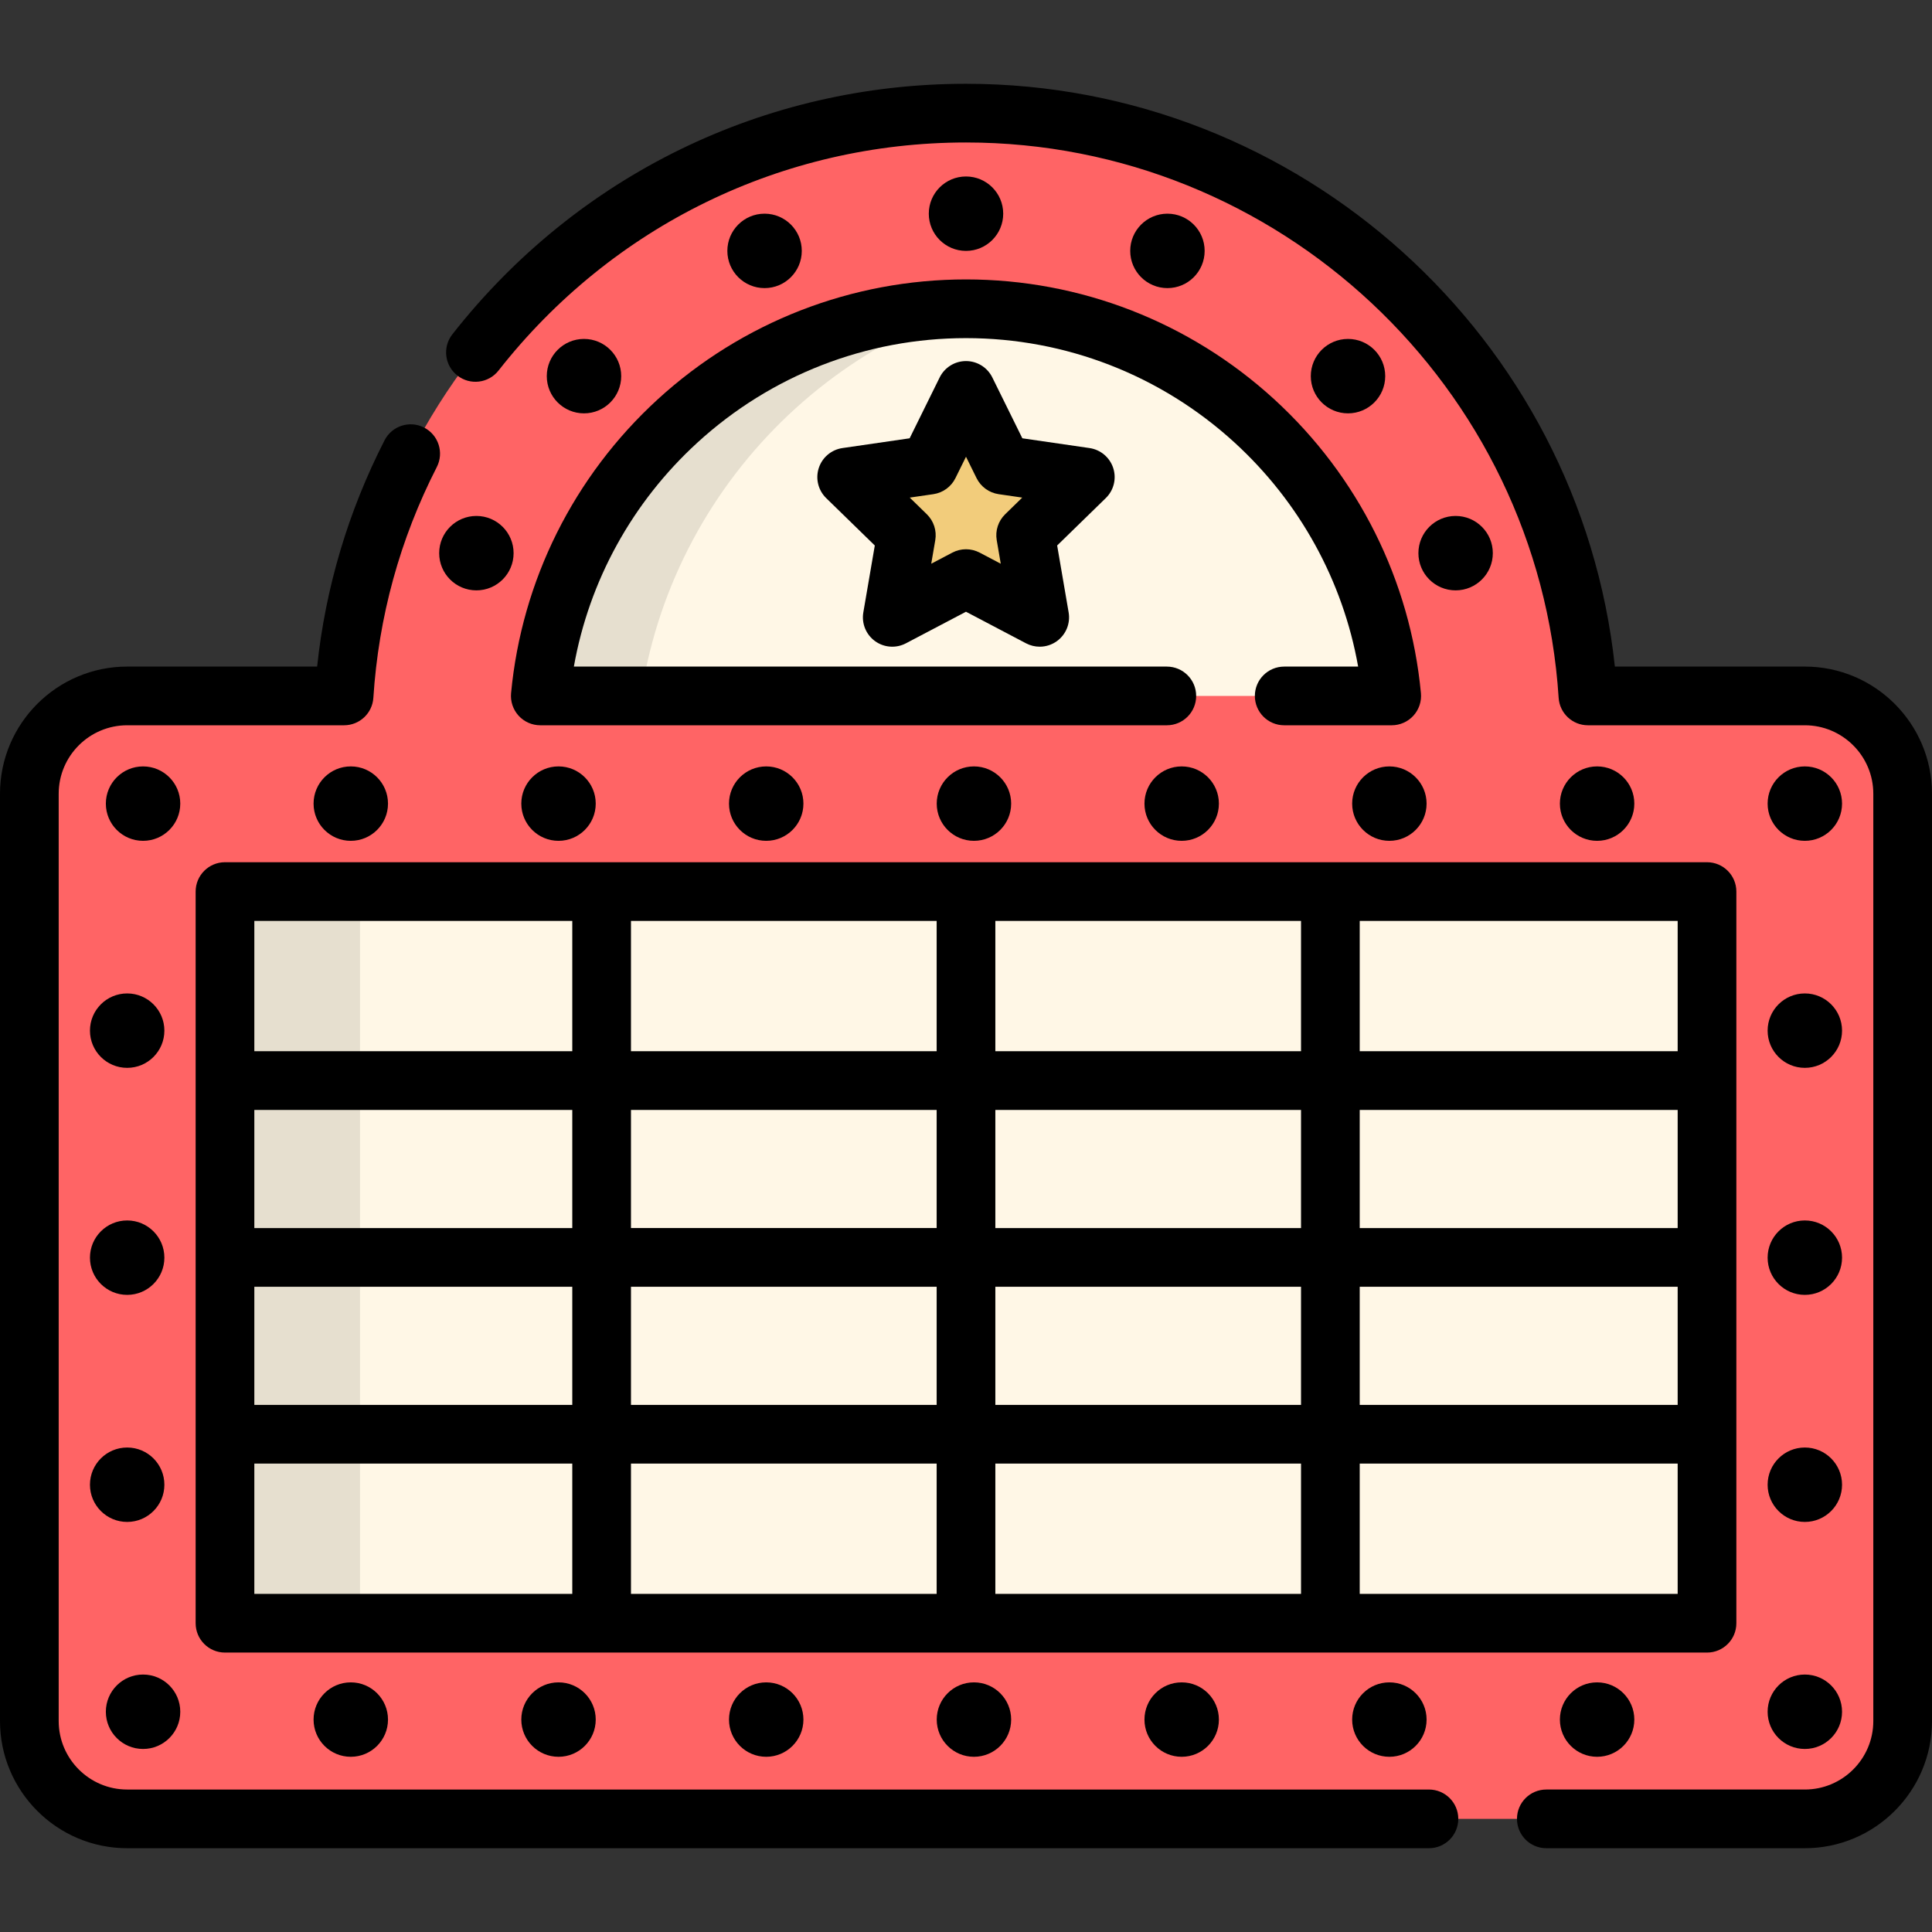
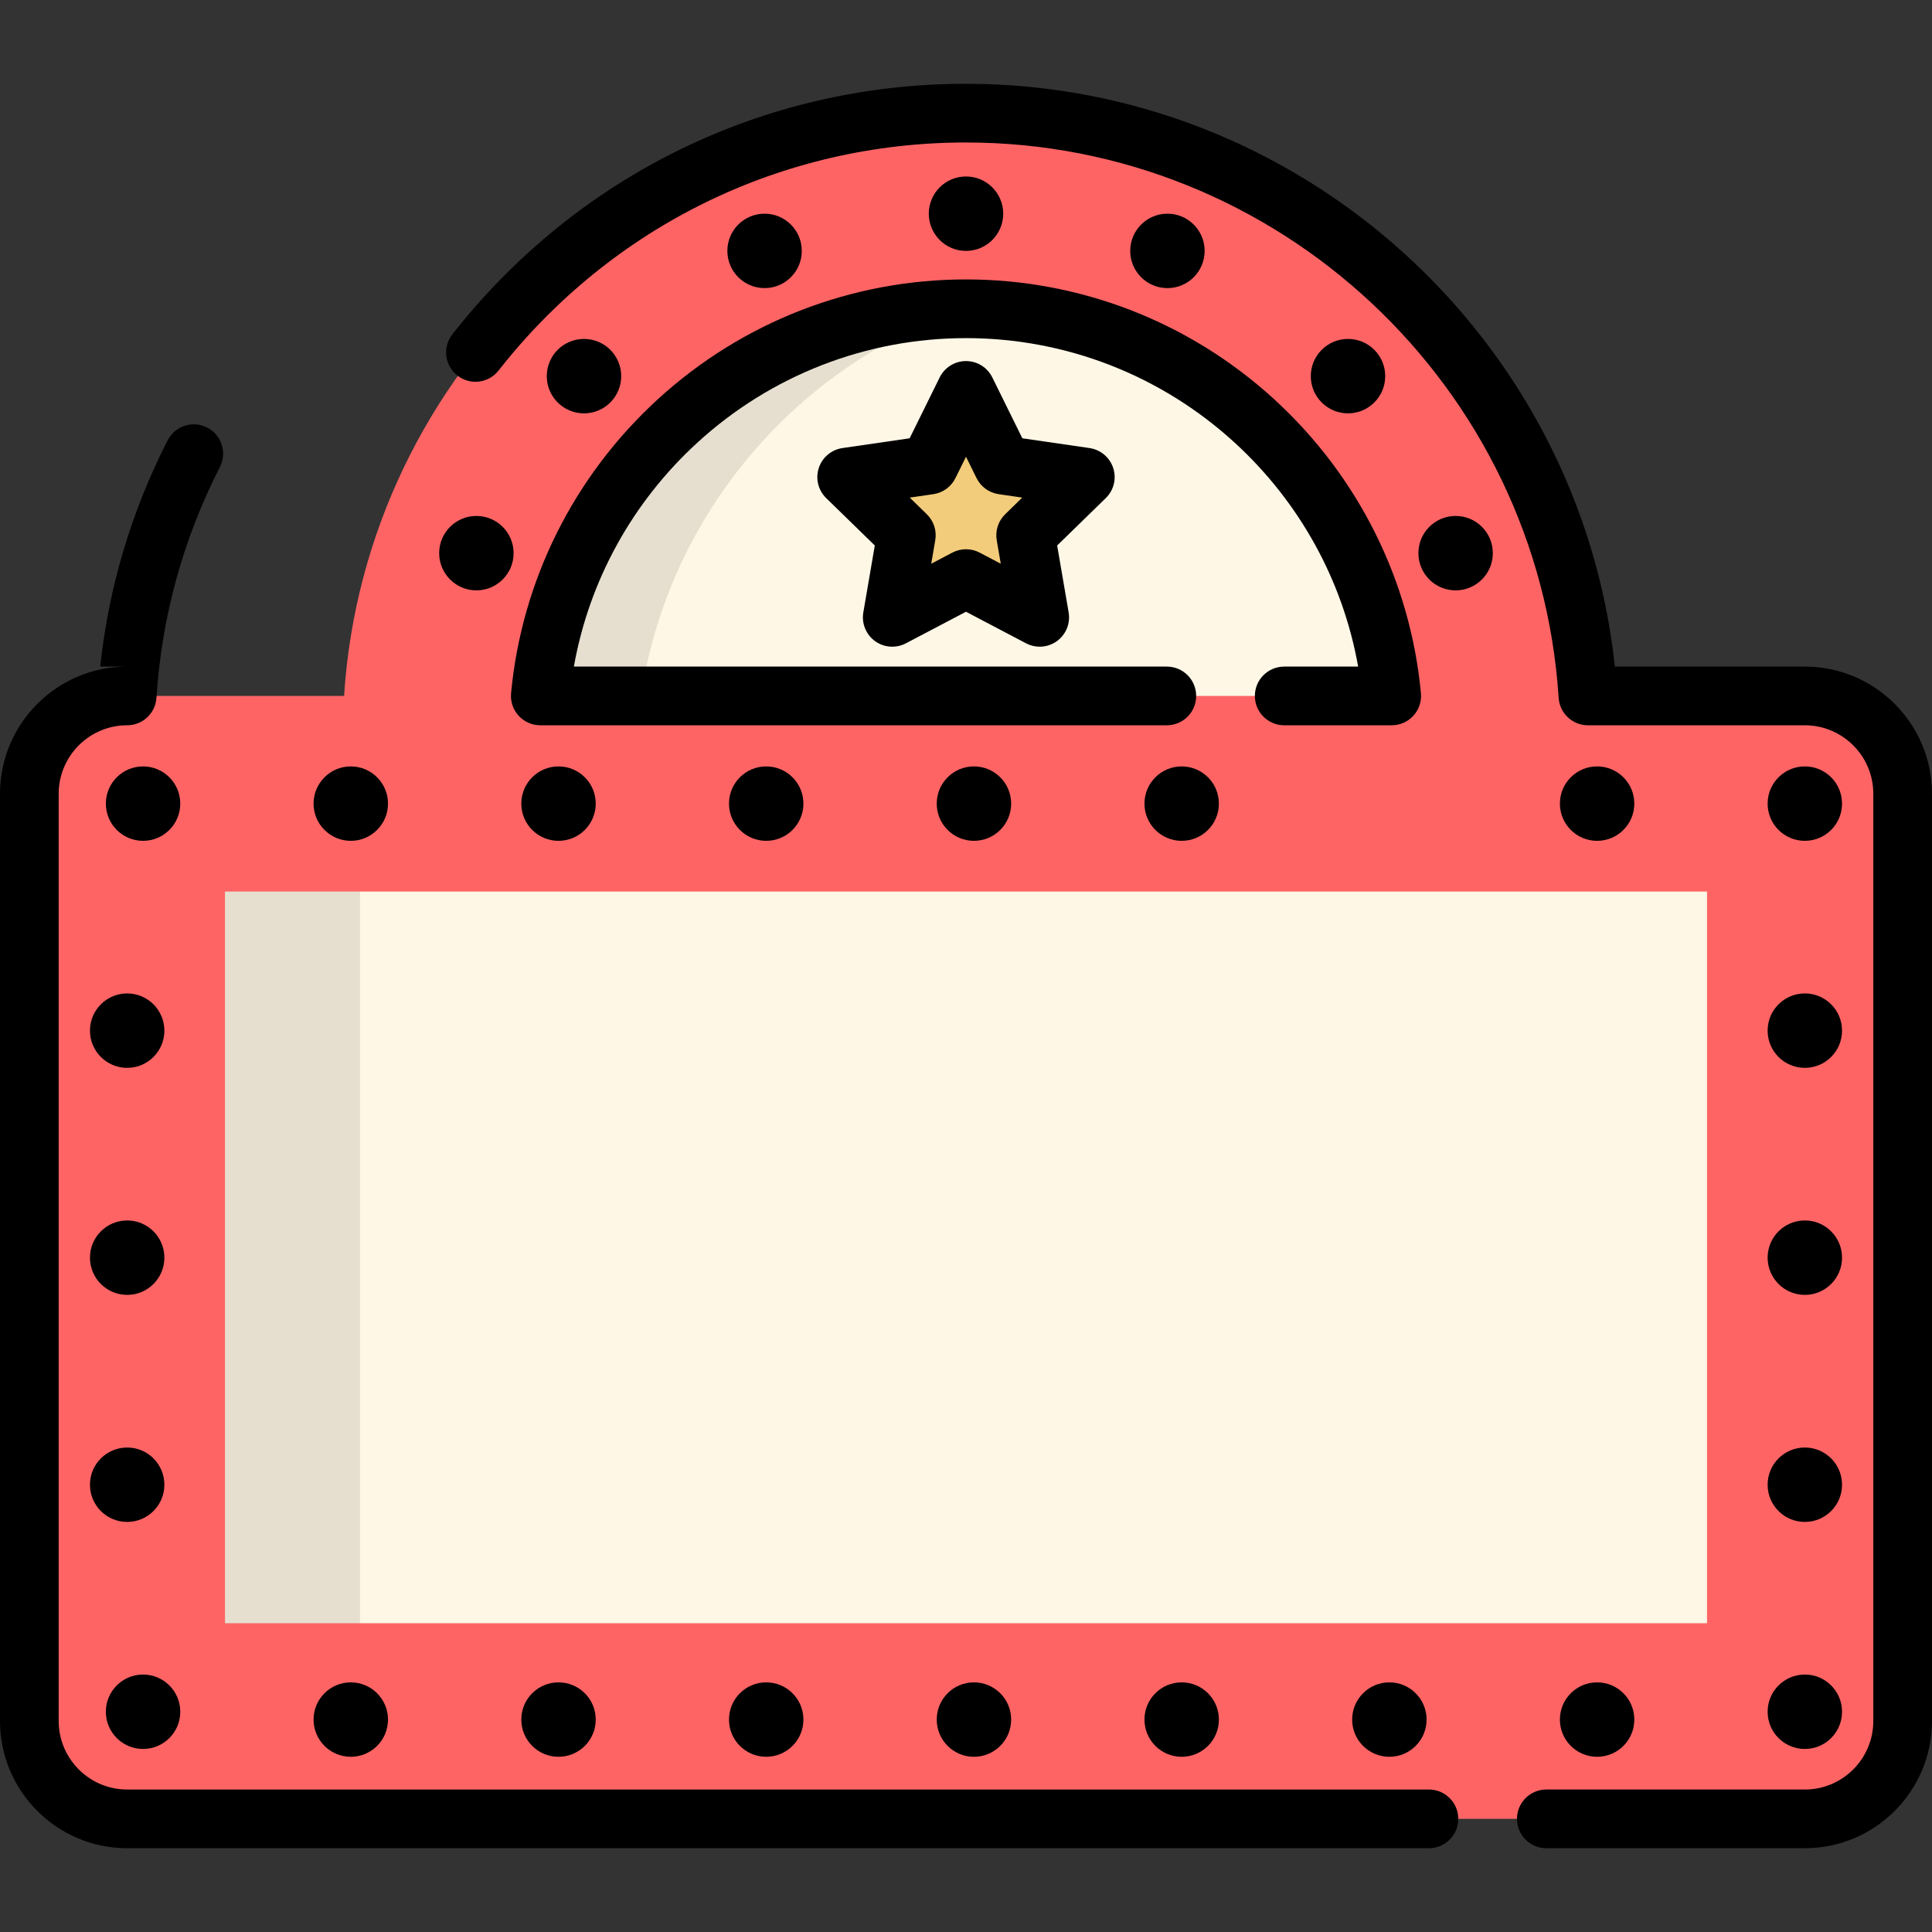
<svg xmlns="http://www.w3.org/2000/svg" version="1.1" id="Layer_1" x="0px" y="0px" viewBox="0 0 512 512" style="enable-background:new 0 0 512 512;" xml:space="preserve">
  <rect x="0" y="0" width="512" height="512" fill="#333333" stroke="none" />
  <rect x="43.562" y="228.345" style="fill:#FFF7E6;" width="424.877" height="209.753" />
  <rect x="43.562" y="228.345" style="opacity:0.1;enable-background:new    ;" width="51.847" height="209.753" />
  <path style="fill:#FFF7E6;" d="M256.001,74.714c67.034,0,122.286,51.382,128.46,116.827H127.54  C133.714,126.095,188.965,74.714,256.001,74.714z" />
  <path style="opacity:0.1;enable-background:new    ;" d="M276.739,76.386c-6.754-1.096-13.68-1.673-20.739-1.673  c-67.034,0-122.286,51.382-128.461,116.828h41.478C174.541,132.987,219.354,85.698,276.739,76.386z" />
  <path style="fill:#FF6465;" d="M478.3,184.429h-57.483C415.27,98.332,343.474,29.98,256.001,29.98S96.73,98.332,91.183,184.429  H33.701c-14.317,0-25.924,11.606-25.924,25.924v245.745c0,14.317,11.607,25.924,25.924,25.924h444.6  c14.318,0,25.924-11.606,25.924-25.924V210.352C504.224,196.035,492.617,184.429,478.3,184.429z M256.001,81.827  c58.871,0,107.394,45.125,112.816,102.601H143.183C148.605,126.951,197.129,81.827,256.001,81.827z M452.377,430.173H59.624V236.275  h392.753V430.173z" />
  <polygon style="fill:#F2CC7B;" points="256.001,103.465 265.771,123.264 287.619,126.438 271.81,141.849 275.542,163.608   256.001,153.335 236.458,163.608 240.19,141.849 224.381,126.438 246.229,123.264 " />
-   <path d="M386.461,482.02c0-4.295-3.481-7.777-7.777-7.777H33.701c-10.005,0-18.147-8.141-18.147-18.147V210.351  c0-10.005,8.141-18.146,18.147-18.146h57.483c4.101,0,7.497-3.184,7.76-7.277c1.382-21.458,7.041-42.038,16.816-61.163  c1.955-3.824,0.439-8.51-3.386-10.465c-3.824-1.954-8.509-0.439-10.465,3.386c-9.637,18.857-15.635,38.995-17.867,59.965H33.701  C15.119,176.65,0,191.769,0,210.351v245.745c0,18.582,15.119,33.701,33.701,33.701h344.984  C382.979,489.797,386.461,486.316,386.461,482.02z" />
+   <path d="M386.461,482.02c0-4.295-3.481-7.777-7.777-7.777H33.701c-10.005,0-18.147-8.141-18.147-18.147V210.351  c0-10.005,8.141-18.146,18.147-18.146c4.101,0,7.497-3.184,7.76-7.277c1.382-21.458,7.041-42.038,16.816-61.163  c1.955-3.824,0.439-8.51-3.386-10.465c-3.824-1.954-8.509-0.439-10.465,3.386c-9.637,18.857-15.635,38.995-17.867,59.965H33.701  C15.119,176.65,0,191.769,0,210.351v245.745c0,18.582,15.119,33.701,33.701,33.701h344.984  C382.979,489.797,386.461,486.316,386.461,482.02z" />
  <path d="M137.431,189.663c1.473,1.62,3.562,2.543,5.752,2.543H309.22c4.296,0,7.777-3.482,7.777-7.777s-3.481-7.777-7.777-7.777  H152.081c4.035-22.716,15.462-43.54,32.72-59.341c19.512-17.867,44.799-27.706,71.201-27.706c26.401,0,51.687,9.84,71.2,27.705  c17.258,15.802,28.685,36.625,32.72,59.342h-19.593c-4.296,0-7.777,3.482-7.777,7.777s3.481,7.777,7.777,7.777h28.49  c2.189,0,4.277-0.923,5.752-2.543c1.473-1.62,2.196-3.785,1.991-5.965c-2.815-29.844-16.614-57.495-38.855-77.86  C315.317,85.339,286.3,74.05,256.001,74.05c-30.301,0-59.316,11.289-81.704,31.787c-22.241,20.365-36.041,48.016-38.856,77.86  C135.235,185.878,135.958,188.043,137.431,189.663z" />
-   <path d="M460.153,430.173V236.275c0-4.295-3.481-7.777-7.777-7.777H59.624c-4.295,0-7.777,3.482-7.777,7.777v193.898  c0,4.295,3.482,7.777,7.777,7.777h392.752C456.672,437.95,460.153,434.469,460.153,430.173z M444.599,325.448H360.34v-31.306h84.259  L444.599,325.448L444.599,325.448z M344.786,325.448h-81.008v-31.306h81.008V325.448z M263.778,278.587v-34.534h81.008v34.534  H263.778z M248.223,278.587h-81.009v-34.534h81.009V278.587z M248.223,294.141v31.306h-81.009v-31.306H248.223z M151.661,325.448  h-84.26v-31.306h84.26V325.448z M67.401,341.002h84.26v31.305h-84.26V341.002z M167.215,341.002h81.009v31.305h-81.009V341.002z   M248.223,387.861v34.534h-81.009v-34.534L248.223,387.861L248.223,387.861z M263.778,387.861h81.008v34.534h-81.008V387.861z   M263.778,372.307v-31.305h81.008v31.305H263.778z M360.34,341.002h84.259v31.305H360.34V341.002z M444.599,278.587H360.34v-34.534  h84.259L444.599,278.587L444.599,278.587z M151.661,244.053v34.534h-84.26v-34.534L151.661,244.053L151.661,244.053z   M67.401,387.861h84.26v34.534h-84.26V387.861z M360.34,422.396v-34.534h84.259v34.534H360.34z" />
  <path d="M409.793,489.797h68.507c18.583,0,33.701-15.119,33.701-33.701V210.351c0-18.582-15.118-33.701-33.701-33.701h-50.344  c-9.311-87.18-83.473-154.447-171.955-154.447c-53.412,0-103.027,24.2-136.121,66.395c-2.65,3.38-2.059,8.269,1.32,10.919  c3.379,2.651,8.269,2.059,10.919-1.32c30.126-38.41,75.279-60.44,123.882-60.44c82.752,0,151.739,64.645,157.056,147.171  c0.263,4.093,3.659,7.277,7.76,7.277h57.482c10.005,0,18.147,8.141,18.147,18.146v245.745c0,10.005-8.141,18.146-18.147,18.146  h-68.507c-4.296,0-7.777,3.482-7.777,7.777C402.016,486.316,405.497,489.797,409.793,489.797z" />
  <circle cx="33.701" cy="393.468" r="9.861" />
  <circle cx="33.701" cy="333.294" r="9.861" />
  <circle cx="33.701" cy="273.131" r="9.861" />
  <circle cx="37.913" cy="212.967" r="9.861" />
  <circle cx="478.3" cy="453.632" r="9.861" />
  <circle cx="478.3" cy="393.468" r="9.861" />
  <circle cx="478.3" cy="333.294" r="9.861" />
  <circle cx="478.3" cy="273.131" r="9.861" />
  <circle cx="478.3" cy="212.967" r="9.861" />
  <circle cx="423.249" cy="212.967" r="9.862" />
-   <circle cx="368.198" cy="212.967" r="9.861" />
  <circle cx="313.157" cy="212.967" r="9.862" />
  <circle cx="258.105" cy="212.967" r="9.862" />
  <circle cx="203.054" cy="212.967" r="9.861" />
  <circle cx="148.013" cy="212.967" r="9.862" />
  <circle cx="92.962" cy="212.967" r="9.862" />
  <circle cx="126.248" cy="146.593" r="9.861" />
  <circle cx="154.764" cy="99.681" r="9.862" />
  <circle cx="202.619" cy="66.489" r="9.862" />
  <circle cx="385.753" cy="146.593" r="9.861" />
  <circle cx="357.237" cy="99.681" r="9.861" />
  <circle cx="309.382" cy="66.489" r="9.862" />
  <circle cx="256.001" cy="56.629" r="9.861" />
  <circle cx="37.913" cy="453.632" r="9.861" />
  <circle cx="423.249" cy="455.705" r="9.862" />
  <circle cx="368.198" cy="455.705" r="9.862" />
  <circle cx="313.157" cy="455.705" r="9.862" />
  <circle cx="258.105" cy="455.705" r="9.862" />
  <circle cx="203.054" cy="455.705" r="9.861" />
  <circle cx="148.013" cy="455.705" r="9.862" />
  <circle cx="92.962" cy="455.705" r="9.862" />
  <path d="M295.014,124.034c-0.915-2.815-3.348-4.867-6.279-5.293l-17.801-2.587l-7.962-16.132c-1.311-2.655-4.014-4.335-6.974-4.335  s-5.664,1.681-6.974,4.335l-7.962,16.132l-17.801,2.587c-2.929,0.425-5.364,2.477-6.279,5.293s-0.151,5.906,1.967,7.972  l12.882,12.556l-3.04,17.73c-0.501,2.917,0.699,5.866,3.093,7.606c2.394,1.739,5.568,1.97,8.19,0.591l15.921-8.371l15.922,8.371  c1.139,0.598,2.381,0.893,3.618,0.893c1.613,0,3.218-0.501,4.572-1.486c2.395-1.74,3.595-4.688,3.093-7.606l-3.041-17.73  l12.882-12.556C295.167,129.94,295.929,126.85,295.014,124.034z M266.38,136.279c-1.833,1.787-2.669,4.361-2.236,6.884l1.068,6.228  l-5.594-2.941c-2.267-1.19-4.972-1.191-7.238,0l-5.593,2.94l1.067-6.228c0.433-2.523-0.403-5.097-2.236-6.883l-4.525-4.411  l6.253-0.908c2.533-0.368,4.723-1.959,5.856-4.255l2.797-5.667l2.797,5.667c1.133,2.295,3.322,3.886,5.856,4.255l6.253,0.908  L266.38,136.279z" />
  <g>
</g>
  <g>
</g>
  <g>
</g>
  <g>
</g>
  <g>
</g>
  <g>
</g>
  <g>
</g>
  <g>
</g>
  <g>
</g>
  <g>
</g>
  <g>
</g>
  <g>
</g>
  <g>
</g>
  <g>
</g>
  <g>
</g>
</svg>